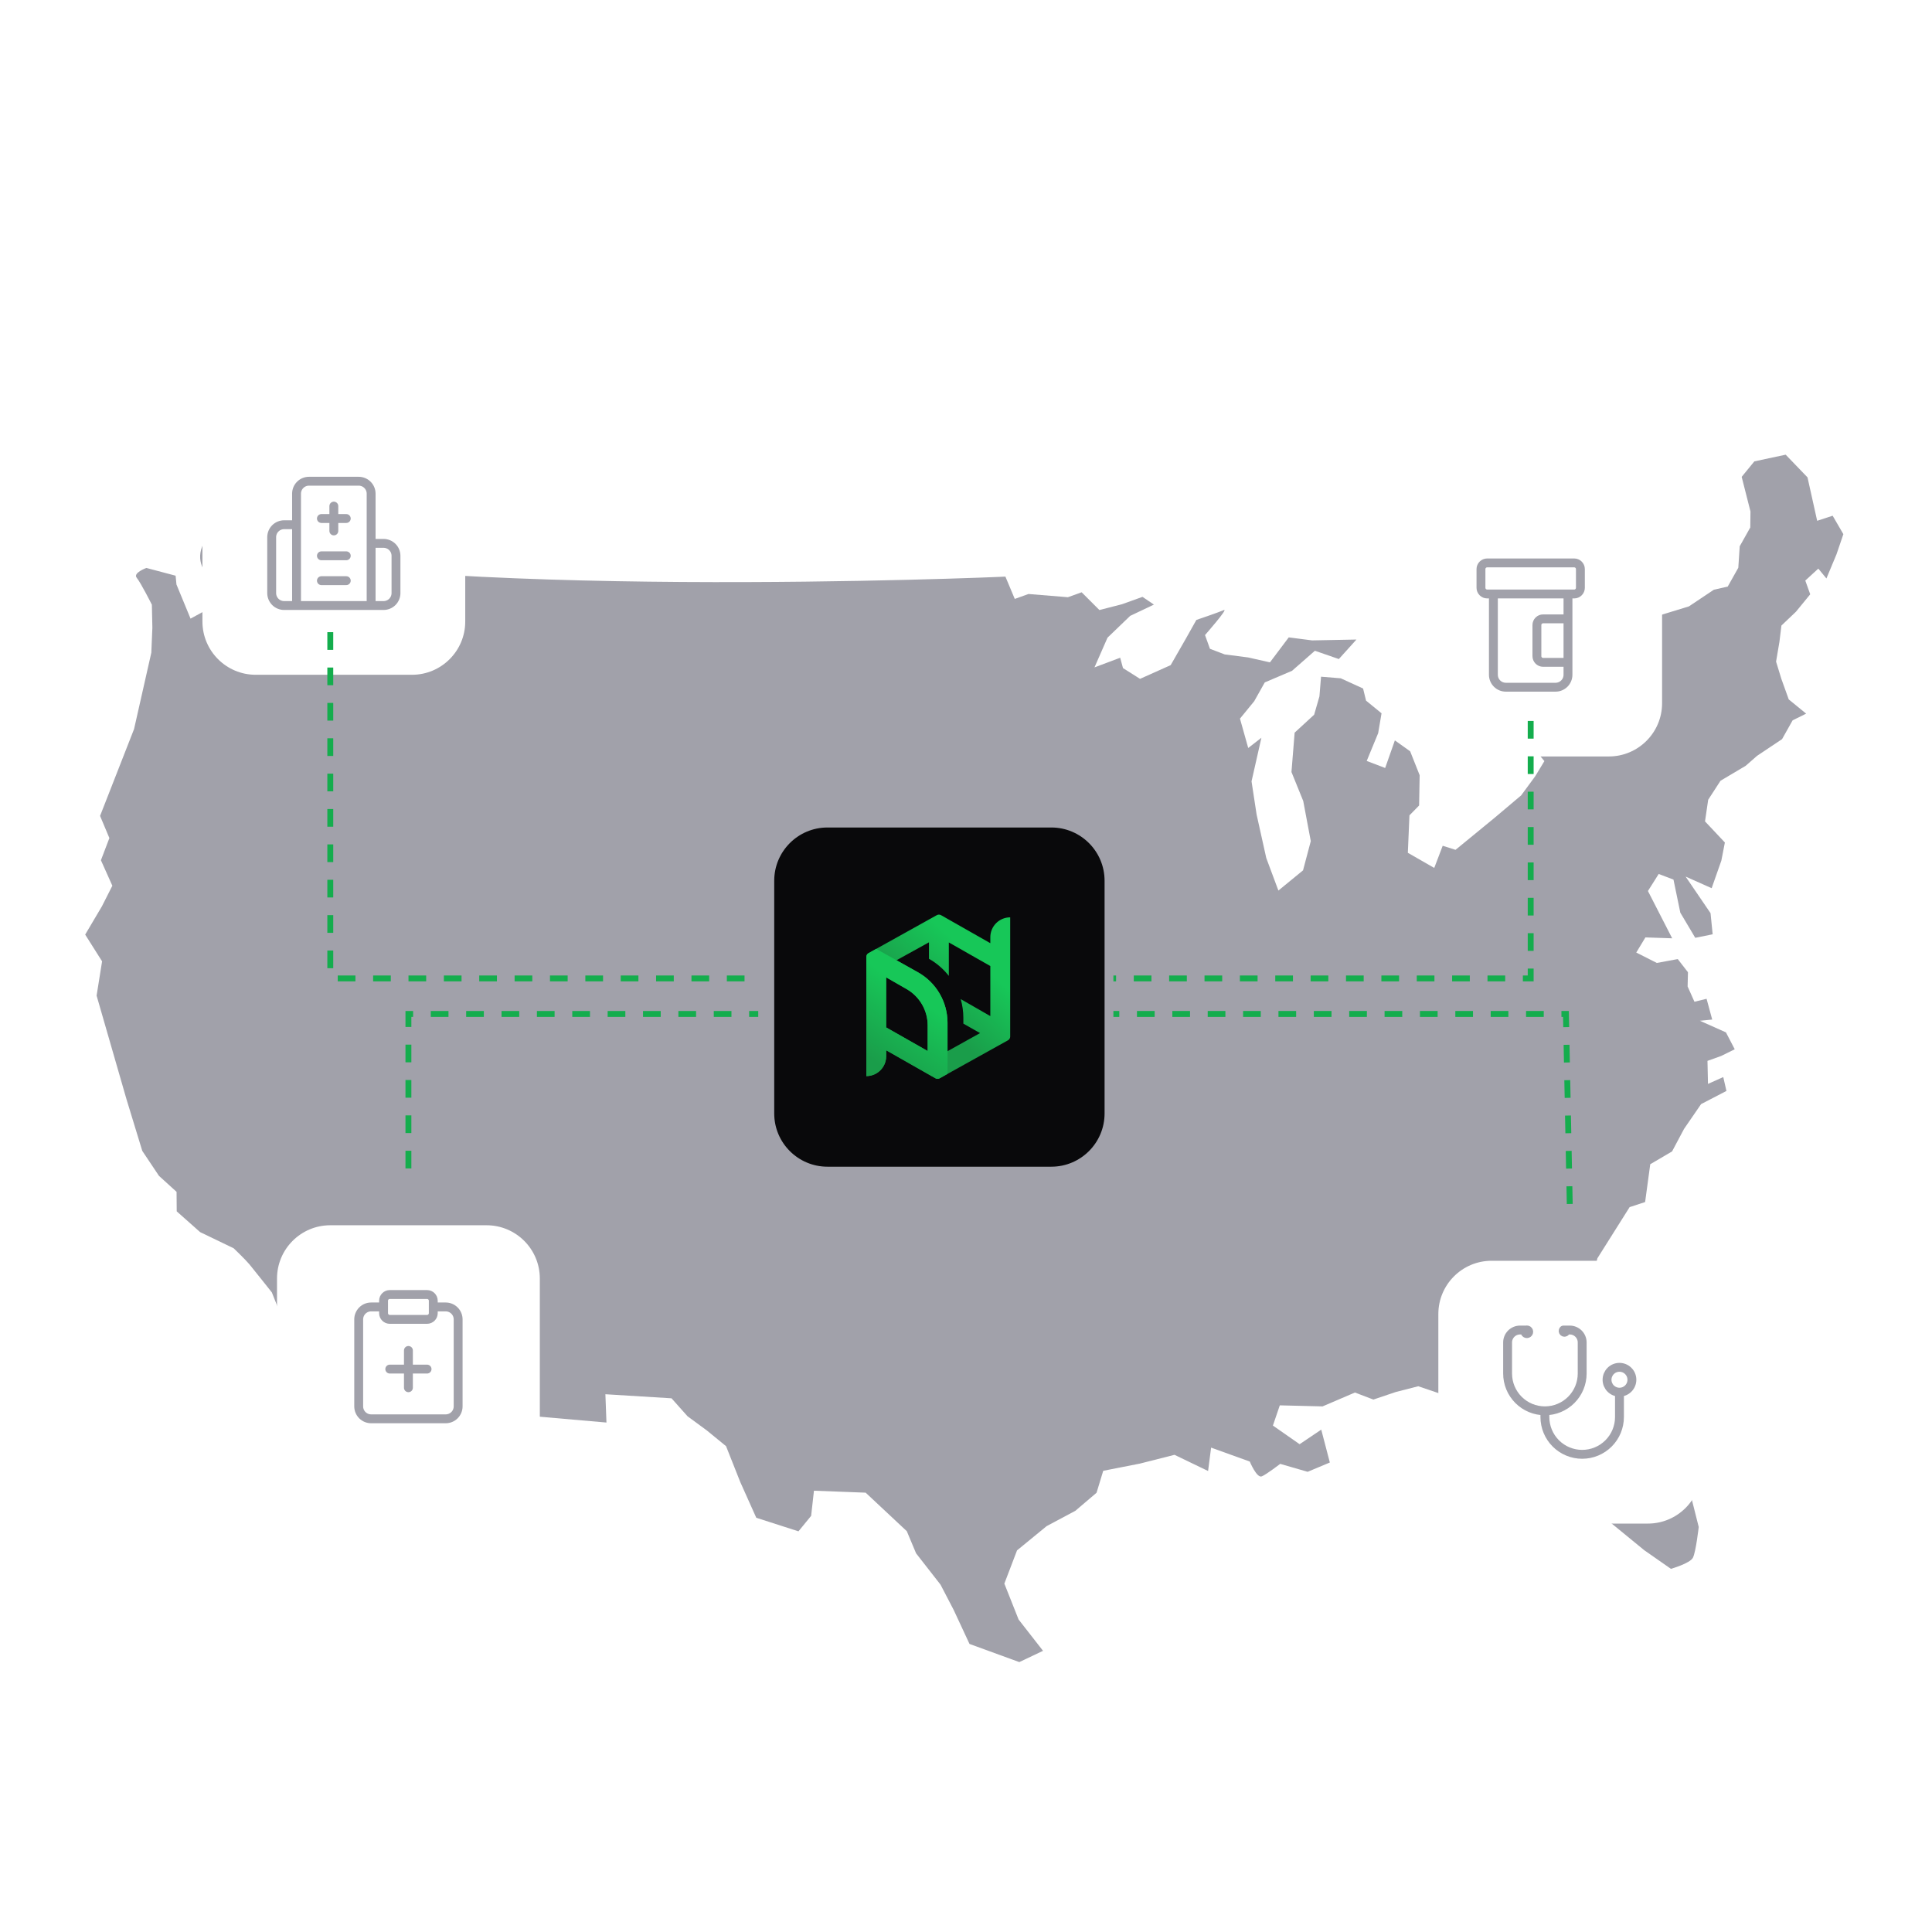
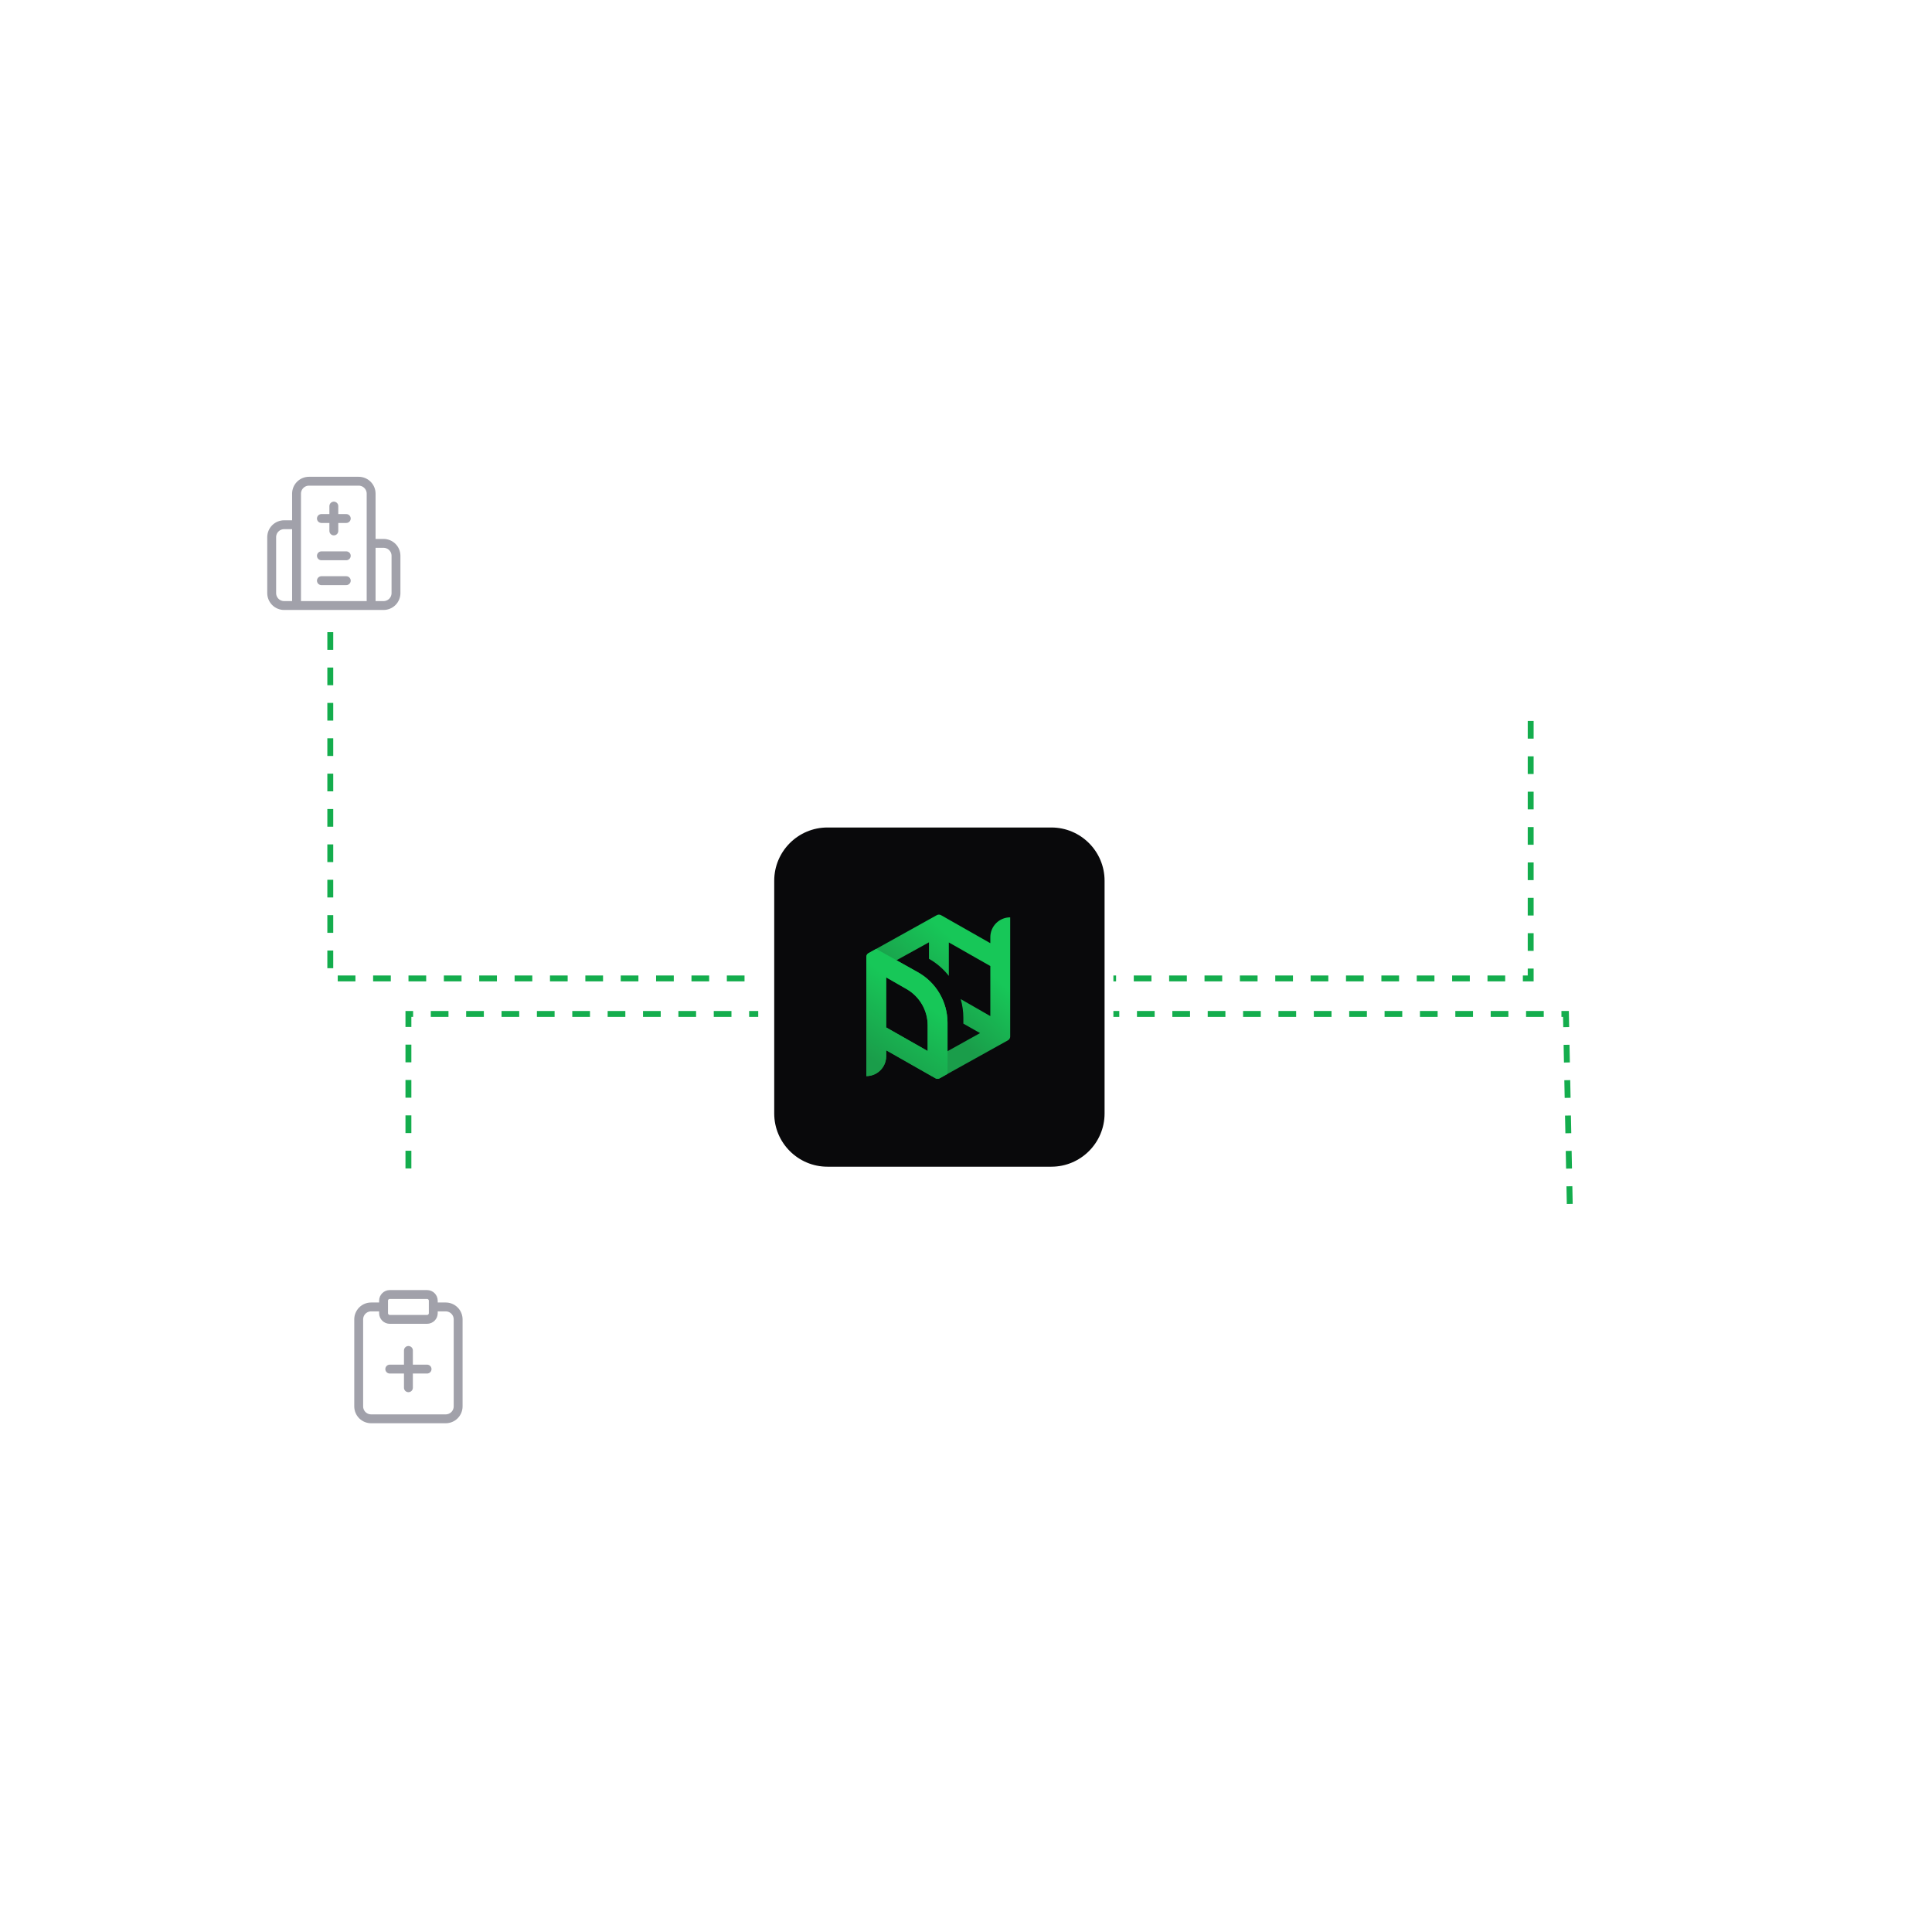
<svg xmlns="http://www.w3.org/2000/svg" width="544" height="544" viewBox="0 0 544 544" fill="none">
-   <path d="M283.083 162.355C281.597 162.497 116.512 169.433 57.433 152.8C54.559 158.08 58.325 161.718 58.325 161.718L59.26 171.132L53.652 174.189L49.687 164.578L49.447 162.101L41.219 159.921C41.219 159.921 37.353 161.308 38.501 162.695C39.648 164.082 42.763 170.268 42.763 170.268L42.904 176.751L42.607 183.787L37.75 205.275L28.177 229.735L30.797 235.978L28.418 242.22L31.633 249.397L28.701 255.187L23.986 263.156L28.744 270.687L27.2 280.341L35.612 309.501L40.058 324.053L44.76 331.088L49.716 335.59L49.758 341.082L56.343 346.928L65.802 351.486C65.802 351.486 69.116 354.657 70.263 356.044C71.41 357.432 76.55 363.915 76.55 363.915L79.227 370.653L79.326 376.641L83.39 377.235L111.031 383.492L119.839 386.62L144.012 398.214L170.761 400.549L170.464 392.58L189.085 393.726L193.588 398.78L198.983 402.743L204.435 407.202L208.443 417.309L212.946 427.36L224.826 431.182L228.395 426.822L229.188 419.744L243.745 420.296L255.329 431.139L257.948 437.382L264.83 446.201L268.54 453.335L272.987 462.89L287.006 468L293.69 464.829L286.808 456.01L282.8 445.903L286.369 436.547L294.695 429.724L302.767 425.42L308.757 420.324L310.64 414.138L320.949 412.114L330.706 409.637L340.165 414.195L341.015 407.613L351.904 411.534C351.904 411.534 353.887 416.333 355.317 415.696C356.747 415.059 360.471 412.185 360.471 412.185L368.203 414.422L374.448 411.803L372.027 402.545L365.937 406.65L358.418 401.399L360.358 395.708L372.395 396.005L381.514 392.098L386.711 394.08L392.998 391.957L399.342 390.329L410.728 394.193L413.999 396.869L419.691 393.797L422.169 388.545L431.685 388.602L434.461 396.331L440.904 400.691L446.101 407.669L444.515 411.831L446.738 419.107C449.91 420.792 453.167 428.464 453.167 428.464L462.966 436.49L470.486 441.742C470.486 441.742 475.838 440.213 476.674 438.627C477.509 437.042 478.316 429.964 478.316 429.964L475.003 416.8L467.583 407.542L461.494 401.653L463.136 397.987L451.694 383.619L448.381 375.452L446.554 367.128L449.783 354.303L458.86 339.893L463.221 338.463L464.666 327.818L470.811 324.209L474.182 317.867L478.982 310.889L486.119 307.18L485.227 303.273L480.922 305.198L480.78 298.715L484.646 297.328L488.455 295.445L485.977 290.689L478.642 287.419L482.112 287.079L480.526 281.233L477.113 282.068L475.187 277.765L475.286 273.759L472.411 270.05L466.521 271.14L460.729 268.21L463.306 263.949L470.84 264.204L464.014 250.884L467.045 246.085L471.208 247.67L473.134 256.985L477.339 264.062L482.239 263.071L481.644 257.126L474.621 246.821L481.956 250.091L484.689 242.32L485.68 237.224L480.087 231.278L480.979 225.191L484.448 219.841L491.528 215.636L494.743 212.82L501.781 208.12L504.754 202.826L508.564 200.943L503.664 196.937L501.582 191.148L500.096 186.292L501.044 180.701L501.597 176.143L505.703 172.236L509.711 167.338L508.323 163.474L511.99 160.105L514.27 162.879L517.102 156.099L519.042 150.408L516.026 145.213L511.665 146.643L508.946 134.412L502.8 128.028L493.978 129.911L490.41 134.271L492.888 144.024L492.831 148.525L489.857 153.82L489.461 159.864L486.487 165.158L482.579 166.05L475.541 170.749L458.548 175.945L448.14 191.983L451.709 192.634L452.303 198.579L443.24 207.978L436.599 206.634L431.445 210.144L434.857 214.306L432.28 218.567L428.315 223.96L420.937 230.188L413.999 235.879L409.836 239.29L406.225 238.144L403.846 244.386L396.411 240.125L396.864 229.58L399.583 226.805L399.739 218.284L397.063 211.546L392.758 208.474L390.025 216.245L384.828 214.263L388.056 206.435L389.005 200.844L384.644 197.277L383.808 193.865L377.521 190.992L371.97 190.539L371.517 196.088L370.03 201.24L364.536 206.294L363.643 217.378L366.957 225.545L369.081 236.841L366.9 245.066L359.962 250.756L356.549 241.598L353.83 229.367L352.4 220.011L355.175 207.738L351.465 210.611L349.143 202.344L353.15 197.447L356.124 192.153L363.799 188.883L370.242 183.235L376.983 185.57L381.939 180.078L369.463 180.319L362.879 179.469L357.583 186.505L351.437 185.117L344.852 184.268L340.689 182.683L339.301 178.818C339.301 178.818 346.042 171.146 344.597 171.783C343.153 172.42 336.866 174.557 336.866 174.557L333.892 179.851L329.63 187.283L321.006 191.148L316.205 188.118L315.412 185.202L308.176 187.92L311.844 179.554L318.23 173.411L324.914 170.24L321.7 168.06L315.908 170.141L309.564 171.769L304.565 166.772L300.699 168.159L295.148 167.706L289.597 167.253L285.731 168.64L283.112 162.398L283.083 162.355Z" fill="#A1A1AA" />
  <g filter="url(#filter0_dd_170_15190)">
    <path d="M394 140C394 131.716 400.716 125 409 125H453C461.284 125 468 131.716 468 140V184C468 192.284 461.284 199 453 199H409C400.716 199 394 192.284 394 184V140Z" fill="white" />
-     <path d="M441.5 160.25H434.5C434.036 160.25 433.591 160.434 433.263 160.763C432.934 161.091 432.75 161.536 432.75 162V170.75C432.75 171.214 432.934 171.659 433.263 171.987C433.591 172.316 434.036 172.5 434.5 172.5H441.5M420.5 153.25V176C420.5 176.928 420.869 177.818 421.525 178.475C422.182 179.131 423.072 179.5 424 179.5H438C438.928 179.5 439.818 179.131 440.475 178.475C441.131 177.818 441.5 176.928 441.5 176V153.25M418.75 144.5H443.25C444.216 144.5 445 145.284 445 146.25V151.5C445 152.466 444.216 153.25 443.25 153.25H418.75C417.784 153.25 417 152.466 417 151.5V146.25C417 145.284 417.784 144.5 418.75 144.5Z" stroke="#A1A1AA" stroke-width="2.5" stroke-linecap="round" stroke-linejoin="round" />
  </g>
  <g filter="url(#filter1_dd_170_15190)">
    <path d="M405 356C405 347.716 411.716 341 420 341H464C472.284 341 479 347.716 479 356V400C479 408.284 472.284 415 464 415H420C411.716 415 405 408.284 405 400V356Z" fill="white" />
-     <path d="M429.4 361.025C429.406 361.135 429.447 361.24 429.516 361.326C429.586 361.411 429.68 361.473 429.786 361.502C429.893 361.531 430.005 361.525 430.108 361.487C430.212 361.448 430.3 361.378 430.361 361.286C430.422 361.195 430.453 361.086 430.449 360.976C430.445 360.866 430.406 360.76 430.339 360.673C430.271 360.586 430.178 360.523 430.072 360.491C429.967 360.46 429.854 360.463 429.75 360.5H428C427.072 360.5 426.182 360.869 425.525 361.525C424.869 362.181 424.5 363.072 424.5 364V372.75C424.5 375.535 425.606 378.205 427.575 380.174C429.545 382.144 432.215 383.25 435 383.25M435 383.25C437.785 383.25 440.455 382.144 442.425 380.174C444.394 378.205 445.5 375.535 445.5 372.75V364C445.5 363.072 445.131 362.181 444.475 361.525C443.818 360.869 442.928 360.5 442 360.5H440.25C440.216 360.534 440.188 360.575 440.17 360.62C440.151 360.665 440.141 360.714 440.141 360.762C440.141 360.811 440.151 360.859 440.17 360.904C440.188 360.949 440.216 360.99 440.25 361.025C440.284 361.059 440.325 361.087 440.37 361.105C440.415 361.124 440.464 361.134 440.512 361.134C440.561 361.134 440.61 361.124 440.655 361.105C440.7 361.087 440.741 361.059 440.775 361.025M435 383.25V385C435 387.785 436.106 390.455 438.075 392.425C440.045 394.394 442.715 395.5 445.5 395.5C448.285 395.5 450.955 394.394 452.925 392.425C454.894 390.455 456 387.785 456 385V378M456 378C457.933 378 459.5 376.433 459.5 374.5C459.5 372.567 457.933 371 456 371C454.067 371 452.5 372.567 452.5 374.5C452.5 376.433 454.067 378 456 378Z" stroke="#A1A1AA" stroke-width="2.5" stroke-linecap="round" stroke-linejoin="round" />
  </g>
  <g filter="url(#filter2_dd_170_15190)">
    <path d="M57 117C57 108.716 63.716 102 72 102H116C124.284 102 131 108.716 131 117V161C131 169.284 124.284 176 116 176H72C63.716 176 57 169.284 57 161V117Z" fill="white" />
    <path d="M94 128.5V135.5M97.5 142.5H90.5M97.5 149.5H90.5M97.5 132H90.5M104.5 139H108C108.928 139 109.818 139.369 110.475 140.025C111.131 140.682 111.5 141.572 111.5 142.5V153C111.5 153.928 111.131 154.818 110.475 155.475C109.818 156.131 108.928 156.5 108 156.5H80C79.072 156.5 78.181 156.131 77.525 155.475C76.869 154.818 76.5 153.928 76.5 153V137.25C76.5 136.322 76.869 135.432 77.525 134.775C78.181 134.119 79.072 133.75 80 133.75H83.5M104.5 156.5V125C104.5 124.072 104.131 123.182 103.475 122.525C102.818 121.869 101.928 121.5 101 121.5H87C86.072 121.5 85.181 121.869 84.525 122.525C83.869 123.182 83.5 124.072 83.5 125V156.5" stroke="#A1A1AA" stroke-width="2.5" stroke-linecap="round" stroke-linejoin="round" />
  </g>
  <path d="M93 178V275.5H213.5" stroke="#14AD4D" stroke-width="1.66" stroke-dasharray="4.98 4.98" />
  <path d="M431 203V275.5H313.5" stroke="#14AD4D" stroke-width="1.66" stroke-dasharray="4.98 4.98" />
  <path d="M442 339L440.928 285.5H313.5" stroke="#14AD4D" stroke-width="1.66" stroke-dasharray="4.98 4.98" />
  <path d="M115 329V285.5H213.5" stroke="#14AD4D" stroke-width="1.66" stroke-dasharray="4.98 4.98" />
  <g clip-path="url(#clip0_170_15190)">
    <rect x="218" y="233" width="93.02" height="95.511" fill="#09090B" />
    <path d="M278.848 263.892V265.572L264.972 257.685C264.607 257.476 264.157 257.474 263.789 257.68L244.553 268.381C244.17 268.595 243.934 268.998 243.934 269.435V303.004C247.021 303.004 249.524 300.501 249.524 297.414V295.729L263.397 303.616C263.762 303.825 264.212 303.827 264.58 303.621L283.824 292.917C284.207 292.704 284.443 292.301 284.443 291.863V258.299C281.353 258.299 278.848 260.805 278.848 263.895V263.892ZM261.204 288.704V295.935L249.521 289.296V275.202L255.306 278.518C258.945 280.608 261.204 284.511 261.204 288.707V288.704ZM270.503 281.312C271.003 283.044 271.254 284.817 271.254 286.581V288.224L275.957 290.892L266.797 295.985V287.981C266.797 282.092 263.605 276.646 258.467 273.768L252.43 270.385L261.572 265.334V269.972L261.652 270.017C263.725 271.205 265.542 272.761 267.053 274.648L267.165 274.789V265.366L278.848 272.008V286.102L270.503 281.314V281.312Z" fill="url(#paint0_linear_170_15190)" />
    <path d="M261.204 288.704V295.935L249.521 289.296V275.202L255.306 278.518C258.945 280.608 261.204 284.511 261.204 288.707V288.704ZM244.553 268.381C244.17 268.595 243.934 268.998 243.934 269.435V303.004C247.021 303.004 249.524 300.501 249.524 297.414V295.729L263.397 303.616C263.762 303.824 264.212 303.827 264.58 303.621L266.799 302.385V287.981C266.799 282.092 263.608 276.646 258.47 273.768L246.71 267.18L244.553 268.381Z" fill="url(#paint1_linear_170_15190)" />
  </g>
  <g filter="url(#filter3_dd_170_15190)">
    <path d="M78 346C78 337.716 84.716 331 93 331H137C145.284 331 152 337.716 152 346V390C152 398.284 145.284 405 137 405H93C84.716 405 78 398.284 78 390V346Z" fill="white" />
    <path d="M122 354H125.5C126.428 354 127.318 354.369 127.975 355.025C128.631 355.682 129 356.572 129 357.5V382C129 382.928 128.631 383.818 127.975 384.475C127.318 385.131 126.428 385.5 125.5 385.5H104.5C103.572 385.5 102.682 385.131 102.025 384.475C101.369 383.818 101 382.928 101 382V357.5C101 356.572 101.369 355.682 102.025 355.025C102.682 354.369 103.572 354 104.5 354H108M109.75 371.5H120.25M115 376.75V366.25M109.75 350.5H120.25C121.216 350.5 122 351.284 122 352.25V355.75C122 356.716 121.216 357.5 120.25 357.5H109.75C108.784 357.5 108 356.716 108 355.75V352.25C108 351.284 108.784 350.5 109.75 350.5Z" stroke="#A1A1AA" stroke-width="2.5" stroke-linecap="round" stroke-linejoin="round" />
  </g>
  <defs>
    <filter id="filter0_dd_170_15190" x="382" y="123" width="98" height="98" filterUnits="userSpaceOnUse" color-interpolation-filters="sRGB">
      <feFlood flood-opacity="0" result="BackgroundImageFix" />
      <feColorMatrix in="SourceAlpha" type="matrix" values="0 0 0 0 0 0 0 0 0 0 0 0 0 0 0 0 0 0 127 0" result="hardAlpha" />
      <feMorphology radius="2" operator="erode" in="SourceAlpha" result="effect1_dropShadow_170_15190" />
      <feOffset dy="4" />
      <feGaussianBlur stdDeviation="3" />
      <feColorMatrix type="matrix" values="0 0 0 0 0 0 0 0 0 0 0 0 0 0 0 0 0 0 0.05 0" />
      <feBlend mode="normal" in2="BackgroundImageFix" result="effect1_dropShadow_170_15190" />
      <feColorMatrix in="SourceAlpha" type="matrix" values="0 0 0 0 0 0 0 0 0 0 0 0 0 0 0 0 0 0 127 0" result="hardAlpha" />
      <feMorphology radius="3" operator="erode" in="SourceAlpha" result="effect2_dropShadow_170_15190" />
      <feOffset dy="10" />
      <feGaussianBlur stdDeviation="7.5" />
      <feColorMatrix type="matrix" values="0 0 0 0 0 0 0 0 0 0 0 0 0 0 0 0 0 0 0.1 0" />
      <feBlend mode="normal" in2="effect1_dropShadow_170_15190" result="effect2_dropShadow_170_15190" />
      <feBlend mode="normal" in="SourceGraphic" in2="effect2_dropShadow_170_15190" result="shape" />
    </filter>
    <filter id="filter1_dd_170_15190" x="393" y="339" width="98" height="98" filterUnits="userSpaceOnUse" color-interpolation-filters="sRGB">
      <feFlood flood-opacity="0" result="BackgroundImageFix" />
      <feColorMatrix in="SourceAlpha" type="matrix" values="0 0 0 0 0 0 0 0 0 0 0 0 0 0 0 0 0 0 127 0" result="hardAlpha" />
      <feMorphology radius="2" operator="erode" in="SourceAlpha" result="effect1_dropShadow_170_15190" />
      <feOffset dy="4" />
      <feGaussianBlur stdDeviation="3" />
      <feColorMatrix type="matrix" values="0 0 0 0 0 0 0 0 0 0 0 0 0 0 0 0 0 0 0.05 0" />
      <feBlend mode="normal" in2="BackgroundImageFix" result="effect1_dropShadow_170_15190" />
      <feColorMatrix in="SourceAlpha" type="matrix" values="0 0 0 0 0 0 0 0 0 0 0 0 0 0 0 0 0 0 127 0" result="hardAlpha" />
      <feMorphology radius="3" operator="erode" in="SourceAlpha" result="effect2_dropShadow_170_15190" />
      <feOffset dy="10" />
      <feGaussianBlur stdDeviation="7.5" />
      <feColorMatrix type="matrix" values="0 0 0 0 0 0 0 0 0 0 0 0 0 0 0 0 0 0 0.1 0" />
      <feBlend mode="normal" in2="effect1_dropShadow_170_15190" result="effect2_dropShadow_170_15190" />
      <feBlend mode="normal" in="SourceGraphic" in2="effect2_dropShadow_170_15190" result="shape" />
    </filter>
    <filter id="filter2_dd_170_15190" x="45" y="100" width="98" height="98" filterUnits="userSpaceOnUse" color-interpolation-filters="sRGB">
      <feFlood flood-opacity="0" result="BackgroundImageFix" />
      <feColorMatrix in="SourceAlpha" type="matrix" values="0 0 0 0 0 0 0 0 0 0 0 0 0 0 0 0 0 0 127 0" result="hardAlpha" />
      <feMorphology radius="2" operator="erode" in="SourceAlpha" result="effect1_dropShadow_170_15190" />
      <feOffset dy="4" />
      <feGaussianBlur stdDeviation="3" />
      <feColorMatrix type="matrix" values="0 0 0 0 0 0 0 0 0 0 0 0 0 0 0 0 0 0 0.05 0" />
      <feBlend mode="normal" in2="BackgroundImageFix" result="effect1_dropShadow_170_15190" />
      <feColorMatrix in="SourceAlpha" type="matrix" values="0 0 0 0 0 0 0 0 0 0 0 0 0 0 0 0 0 0 127 0" result="hardAlpha" />
      <feMorphology radius="3" operator="erode" in="SourceAlpha" result="effect2_dropShadow_170_15190" />
      <feOffset dy="10" />
      <feGaussianBlur stdDeviation="7.5" />
      <feColorMatrix type="matrix" values="0 0 0 0 0 0 0 0 0 0 0 0 0 0 0 0 0 0 0.1 0" />
      <feBlend mode="normal" in2="effect1_dropShadow_170_15190" result="effect2_dropShadow_170_15190" />
      <feBlend mode="normal" in="SourceGraphic" in2="effect2_dropShadow_170_15190" result="shape" />
    </filter>
    <filter id="filter3_dd_170_15190" x="66" y="329" width="98" height="98" filterUnits="userSpaceOnUse" color-interpolation-filters="sRGB">
      <feFlood flood-opacity="0" result="BackgroundImageFix" />
      <feColorMatrix in="SourceAlpha" type="matrix" values="0 0 0 0 0 0 0 0 0 0 0 0 0 0 0 0 0 0 127 0" result="hardAlpha" />
      <feMorphology radius="2" operator="erode" in="SourceAlpha" result="effect1_dropShadow_170_15190" />
      <feOffset dy="4" />
      <feGaussianBlur stdDeviation="3" />
      <feColorMatrix type="matrix" values="0 0 0 0 0 0 0 0 0 0 0 0 0 0 0 0 0 0 0.05 0" />
      <feBlend mode="normal" in2="BackgroundImageFix" result="effect1_dropShadow_170_15190" />
      <feColorMatrix in="SourceAlpha" type="matrix" values="0 0 0 0 0 0 0 0 0 0 0 0 0 0 0 0 0 0 127 0" result="hardAlpha" />
      <feMorphology radius="3" operator="erode" in="SourceAlpha" result="effect2_dropShadow_170_15190" />
      <feOffset dy="10" />
      <feGaussianBlur stdDeviation="7.5" />
      <feColorMatrix type="matrix" values="0 0 0 0 0 0 0 0 0 0 0 0 0 0 0 0 0 0 0.1 0" />
      <feBlend mode="normal" in2="effect1_dropShadow_170_15190" result="effect2_dropShadow_170_15190" />
      <feBlend mode="normal" in="SourceGraphic" in2="effect2_dropShadow_170_15190" result="shape" />
    </filter>
    <linearGradient id="paint0_linear_170_15190" x1="244.828" y1="302" x2="283.446" y2="259.413" gradientUnits="userSpaceOnUse">
      <stop offset="0.41" stop-color="#1A9D4A" />
      <stop offset="0.76" stop-color="#17C758" />
    </linearGradient>
    <linearGradient id="paint1_linear_170_15190" x1="243.911" y1="301.48" x2="264.172" y2="273.594" gradientUnits="userSpaceOnUse">
      <stop stop-color="#1A9D4A" />
      <stop offset="0.01" stop-color="#1A9D4A" />
      <stop offset="0.1" stop-color="#1A9D4A" />
      <stop offset="0.73" stop-color="#17C758" />
    </linearGradient>
    <clipPath id="clip0_170_15190">
      <path d="M218 248C218 239.716 224.716 233 233 233H296.02C304.304 233 311.02 239.716 311.02 248V313.511C311.02 321.796 304.304 328.511 296.02 328.511H233C224.716 328.511 218 321.796 218 313.511V248Z" fill="white" />
    </clipPath>
  </defs>
</svg>